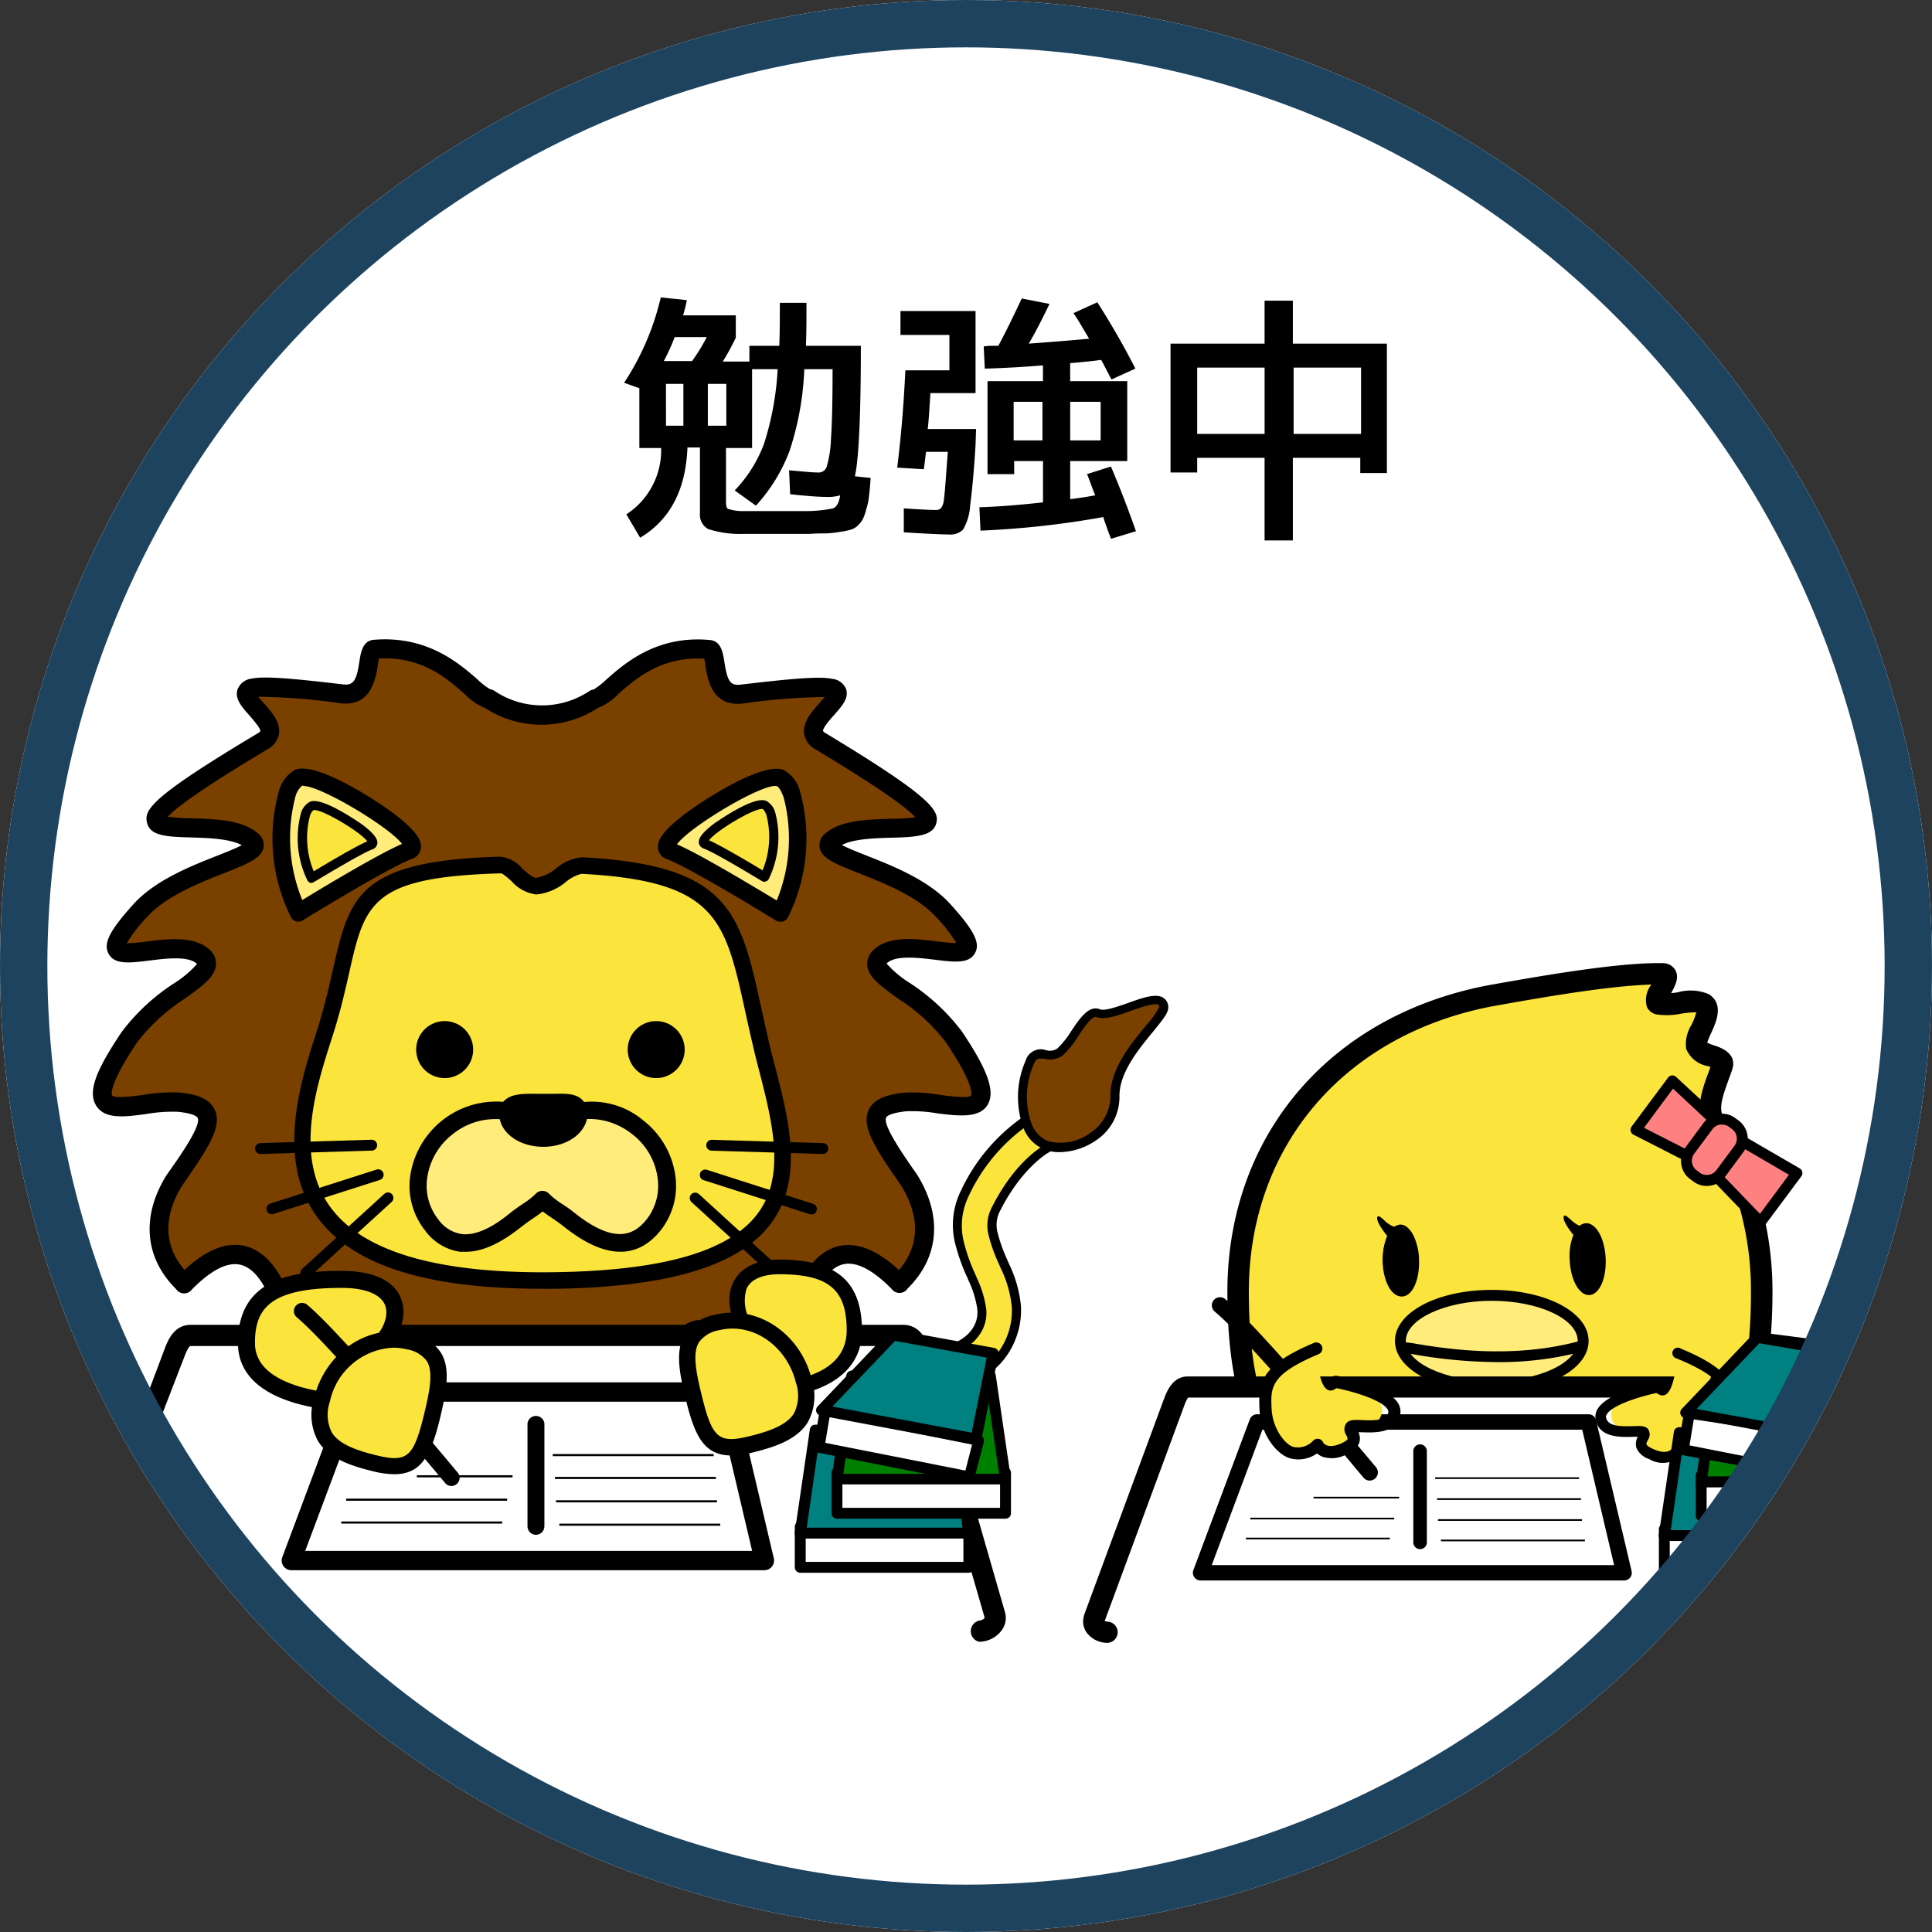
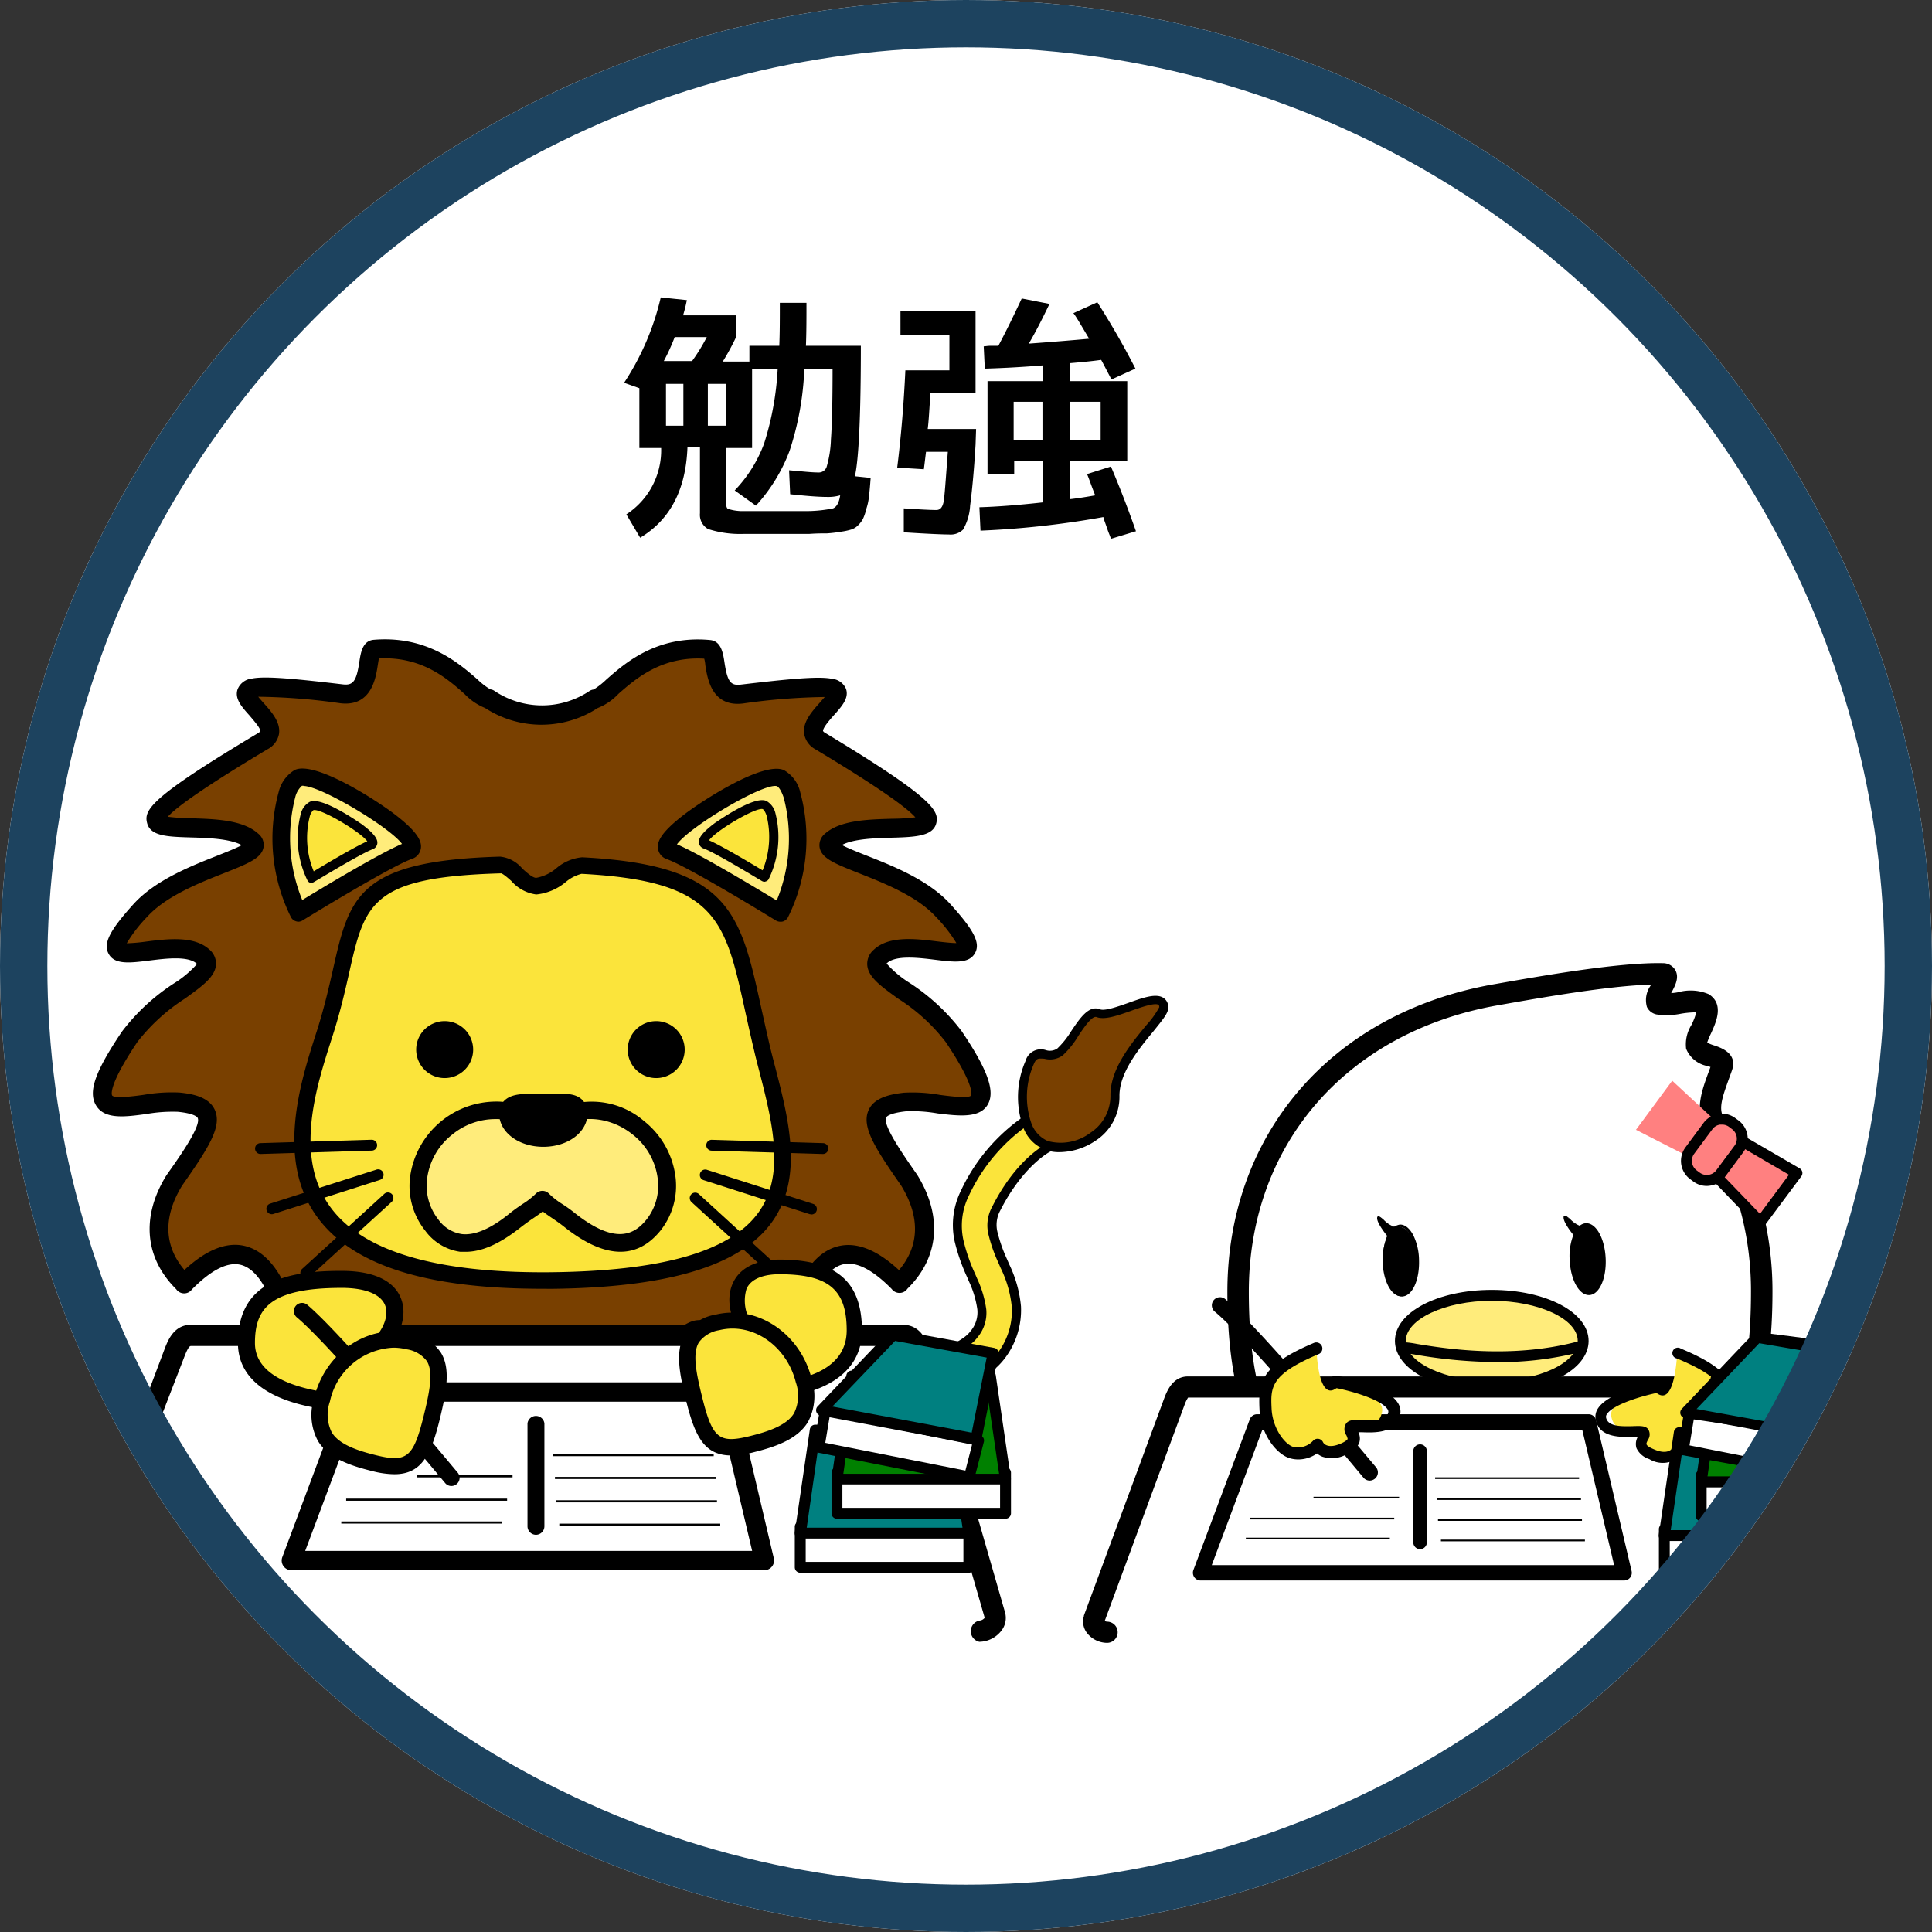
<svg xmlns="http://www.w3.org/2000/svg" width="204" height="204" viewBox="0 0 204 204">
  <rect x="0" y="0" width="204" height="204" fill="#333333" stroke="none" />
  <g id="グループ_2150" data-name="グループ 2150" transform="translate(-905 -7855)">
    <circle id="楕円形_294" data-name="楕円形 294" cx="102" cy="102" r="102" transform="translate(905 7855)" fill="#fff" />
    <g id="study" transform="translate(911.999 7886.404)">
      <g id="g2755" transform="translate(0.001 36.103)">
        <g id="g2228" transform="translate(71.755 37.64)">
          <path id="path2224" d="M156.913,150.293a1.671,1.671,0,0,0-1.372.166,19.078,19.078,0,0,0-7.084,8.066,7.624,7.624,0,0,0-.609,5.086,22,22,0,0,0,1.447,4.059,11.224,11.224,0,0,1,.941,3.129,3.513,3.513,0,0,1-.873,2.687,8.44,8.44,0,0,1-4.363,2.3,42.362,42.362,0,0,1-7.429,1.211,83.711,83.711,0,0,1-9.834.166,1.843,1.843,0,1,0-.2,3.68,88.081,88.081,0,0,0,10.333-.172,42.345,42.345,0,0,0,8.135-1.3c2.543-.729,4.862-1.722,6.315-3.645a7.876,7.876,0,0,0,1.6-5.167,12.275,12.275,0,0,0-1.211-4.294,20.213,20.213,0,0,1-1.234-3.387,3.628,3.628,0,0,1,.316-2.7c2.5-4.971,5.494-6.418,5.494-6.418a1.866,1.866,0,0,0-.356-3.444Z" transform="translate(-125.334 -137.724)" fill="#fbe43b" />
          <path id="パス_714" data-name="パス 714" d="M130.893,181.053c-2.21,0-3.686-.075-3.709-.075A2.3,2.3,0,0,1,125,178.544a2.262,2.262,0,0,1,.764-1.6,2.377,2.377,0,0,1,1.671-.574,82.891,82.891,0,0,0,9.759-.166A41.53,41.53,0,0,0,144.544,175c2.371-.677,3.7-1.584,4.11-2.147a3.083,3.083,0,0,0,.781-2.371,10.42,10.42,0,0,0-.9-2.985l-.184-.431a20.325,20.325,0,0,1-1.3-3.714,8.152,8.152,0,0,1,.649-5.4,19.533,19.533,0,0,1,7.285-8.272,2.141,2.141,0,0,1,1.722-.2,2.337,2.337,0,0,1,.442,4.334c-.034,0-2.87,1.47-5.287,6.211a3.169,3.169,0,0,0-.276,2.394,15.683,15.683,0,0,0,.964,2.721l.247.574a12.922,12.922,0,0,1,1.246,4.449,8.439,8.439,0,0,1-1.694,5.471c-1.659,2.193-4.38,3.192-6.567,3.818a42.04,42.04,0,0,1-8.232,1.343C135.095,181,132.735,181.053,130.893,181.053Zm-3.6-3.76a1.378,1.378,0,0,0-.93.35,1.315,1.315,0,0,0-.448.941,1.361,1.361,0,0,0,1.292,1.447,87.9,87.9,0,0,0,10.247-.166,41.517,41.517,0,0,0,8.037-1.315c2.176-.62,4.593-1.521,6.074-3.444a7.377,7.377,0,0,0,1.51-4.857,11.946,11.946,0,0,0-1.177-4.133l-.247-.574a16.012,16.012,0,0,1-1.016-2.87,4.07,4.07,0,0,1,.356-3.008c2.543-5.052,5.58-6.567,5.706-6.631a1.366,1.366,0,0,0,.626-1.826,1.349,1.349,0,0,0-.89-.752h0a1.206,1.206,0,0,0-.993.121,18.83,18.83,0,0,0-6.889,7.876,7.141,7.141,0,0,0-.574,4.776,19.106,19.106,0,0,0,1.24,3.542l.184.431a11.327,11.327,0,0,1,.976,3.272,4.018,4.018,0,0,1-.964,3.008c-.677.93-2.4,1.86-4.593,2.491a41.906,41.906,0,0,1-7.52,1.223,85.7,85.7,0,0,1-9.9.172Z" transform="translate(-124.993 -137.369)" />
          <path id="path2226" d="M185.636,139.372c.069,4.128-4.759,6.189-7.239,5.218s-3.289-4.9-1.768-8.749c.712-1.808,1.992-.161,3.2-1.1,1.366-1.085,2.721-4.656,4.019-4.122,1.613.637,6.889-2.9,6.918-.574-.029,1.206-5.218,5.3-5.167,9.346Z" transform="translate(-146.658 -128.79)" fill="#794000" />
          <path id="パス_715" data-name="パス 715" d="M179.413,144.963a3.95,3.95,0,0,1-3.806-2.583,9.524,9.524,0,0,1,.23-7.044,1.68,1.68,0,0,1,2.147-1.148,1.4,1.4,0,0,0,1.206-.166,8.968,8.968,0,0,0,1.452-1.808c.924-1.378,1.877-2.807,3.048-2.336.511.207,1.883-.281,2.979-.666,1.6-.574,2.991-1.062,3.76-.517a1.148,1.148,0,0,1,.477,1.022c0,.574-.574,1.246-1.567,2.486-1.533,1.854-3.622,4.392-3.582,6.86a5.505,5.505,0,0,1-2.514,4.684,6.929,6.929,0,0,1-3.829,1.217Zm-2.032-9.88c-.3,0-.482.126-.666.574a8.54,8.54,0,0,0-.241,6.315,3.255,3.255,0,0,0,1.722,1.82,5.22,5.22,0,0,0,4.5-.878,4.644,4.644,0,0,0,2.107-3.9h0c-.046-2.807,2.176-5.505,3.795-7.463a9.454,9.454,0,0,0,1.361-1.894c0-.126-.029-.212-.08-.247-.373-.264-1.9.276-2.9.631-1.441.511-2.8.987-3.64.66-.465-.184-1.309,1.062-1.923,1.981a9.41,9.41,0,0,1-1.653,2.067,2.3,2.3,0,0,1-1.917.356A3.443,3.443,0,0,0,177.381,135.083Z" transform="translate(-146.307 -128.456)" />
        </g>
-         <path id="path2230" d="M270.814,158c0,17.28-6.257,25.776-28.245,25.661-20.839-.115-27.039-8.324-27.039-25.661s11.711-28.589,27.039-31.345c4.88-.861,13.2-2.354,17.8-2.239,1.378.057-1.55,2.928-.4,3.157,1.263.287,3.732-.631,4.65-.057,1.378.861-.976,3.444-.689,4.478.344,1.263,3.1.919,2.7,2.181-.746,2.181-1.837,4.306-.8,5.97A33.9,33.9,0,0,1,270.813,158Z" transform="translate(-91.8 -89.092)" fill="#fbe43b" />
        <path id="パス_716" data-name="パス 716" d="M242.178,183.953h-.454c-20.265-.115-28.164-7.624-28.164-26.792,0-16.648,10.982-29.4,27.969-32.458l.367-.063c4.885-.861,13.066-2.3,17.659-2.193a1.5,1.5,0,0,1,1.3.729c.442.792,0,1.625-.436,2.434a5.88,5.88,0,0,0,.729-.092,4.915,4.915,0,0,1,3.232.2c1.676,1.045.775,2.991.241,4.156a8.745,8.745,0,0,0-.4.964,4.635,4.635,0,0,0,.758.3c.666.224,2.44.815,1.889,2.543-.126.373-.258.723-.385,1.074-.574,1.619-1.114,3.02-.534,3.955a35.076,35.076,0,0,1,5.167,18.451c0,9.535-1.963,15.931-6.183,20.127C260.359,181.828,253.12,183.953,242.178,183.953Zm16.154-59.245c-4.506.121-11.636,1.378-16.045,2.159l-.362.063c-15.856,2.87-26.1,14.714-26.1,30.231,0,8.875,1.722,14.754,5.385,18.5,3.984,4.059,10.506,5.976,20.529,6.034,10.569.034,17.417-1.854,21.591-6,3.818-3.795,5.517-9.512,5.517-18.525a32.779,32.779,0,0,0-4.822-17.262c-1.148-1.866-.367-4.019.333-5.924.075-.2.144-.39.212-.574l-.31-.1a3.011,3.011,0,0,1-2.262-1.831,3.873,3.873,0,0,1,.574-2.526,7.39,7.39,0,0,0,.505-1.315,9.819,9.819,0,0,0-1.613.144,7.6,7.6,0,0,1-2.583.08,1.441,1.441,0,0,1-1.022-.792A2.636,2.636,0,0,1,258.332,124.708Zm1.016.919Z" transform="translate(-90.961 -88.254)" />
        <g id="g2236" transform="translate(140.292 68.694)">
          <path id="path2232" d="M264.668,188.367c0,2.658-4.329,4.816-9.662,4.816s-9.656-2.147-9.656-4.816,4.323-4.816,9.656-4.816S264.668,185.7,264.668,188.367Z" transform="translate(-244.793 -182.976)" fill="#ffec7b" />
          <path id="パス_717" data-name="パス 717" d="M254.61,193.331c-5.741,0-10.23-2.365-10.23-5.391s4.495-5.391,10.23-5.391,10.219,2.371,10.219,5.391S260.351,193.331,254.61,193.331Zm0-9.633c-4.926,0-9.082,1.946-9.082,4.242s4.156,4.242,9.082,4.242,9.07-1.912,9.07-4.242S259.536,183.7,254.61,183.7Z" transform="translate(-244.38 -182.55)" />
          <path id="パス_718" data-name="パス 718" d="M255.521,194.183a52.177,52.177,0,0,1-8.669-.786c-.511-.08-.987-.161-1.148-.161a.574.574,0,0,1,0-1.148,10.484,10.484,0,0,1,1.309.178c3,.488,10.006,1.625,17.107-.287a.574.574,0,0,1,.3,1.108,34.513,34.513,0,0,1-8.9,1.1Z" transform="translate(-244.699 -186.56)" />
        </g>
        <g id="g2244" transform="translate(165.169 46.05)">
          <path id="path2238" d="M292.539,144.07l5.167,4.8-2.681,3.611-6.315-3.226Z" transform="translate(-288.138 -143.516)" fill="#ff8080" />
-           <path id="パス_719" data-name="パス 719" d="M294.6,152.649a.574.574,0,0,1-.258-.063l-6.315-3.226a.578.578,0,0,1-.2-.855l3.846-5.167a.573.573,0,0,1,.855-.075l5.167,4.8a.574.574,0,0,1,.069.764l-2.675,3.611A.574.574,0,0,1,294.6,152.649Zm-5.465-4.019,5.293,2.7,2.084-2.807L292.2,144.5Z" transform="translate(-287.714 -143.106)" />
          <path id="path2240" d="M311.795,158.442l-6.1-3.542-2.7,3.611,4.926,5.121Z" transform="translate(-294.225 -148.129)" fill="#ff8080" />
          <path id="パス_720" data-name="パス 720" d="M307.538,163.779a.574.574,0,0,1-.413-.178L302.2,158.48a.574.574,0,0,1-.052-.741l2.681-3.611a.574.574,0,0,1,.746-.155l6.1,3.542a.572.572,0,0,1,.172.838L308,163.52a.574.574,0,0,1-.425.23Zm-4.179-5.741,4.122,4.277,3.06-4.128-5.081-2.962Z" transform="translate(-293.814 -147.702)" />
          <path id="rect2242" d="M303.176,151.752l-.333-.247a1.826,1.826,0,0,0-2.549.379l-1.917,2.583a1.837,1.837,0,0,0,.379,2.555l.327.247a1.837,1.837,0,0,0,2.555-.379l1.917-2.589a1.814,1.814,0,0,0-.379-2.549Z" transform="translate(-292.104 -146.531)" fill="#ff8080" />
          <path id="パス_721" data-name="パス 721" d="M299.714,157.771a2.348,2.348,0,0,1-1.418-.471l-.333-.247a2.4,2.4,0,0,1-.5-3.353l1.917-2.589a2.371,2.371,0,0,1,1.579-.936,2.3,2.3,0,0,1,1.78.442l.333.241a2.417,2.417,0,0,1,.941,1.567,2.377,2.377,0,0,1-.448,1.791l-1.912,2.583a2.371,2.371,0,0,1-1.579.941A2.563,2.563,0,0,1,299.714,157.771Zm1.6-6.476h-.189a1.234,1.234,0,0,0-.821.494l-1.917,2.583a1.263,1.263,0,0,0,.258,1.751l.333.247a1.234,1.234,0,0,0,.93.224,1.206,1.206,0,0,0,.821-.488l1.917-2.583a1.251,1.251,0,0,0-.264-1.751h0l-.327-.247a1.229,1.229,0,0,0-.741-.23Z" transform="translate(-291.667 -146.104)" />
        </g>
        <path id="path2246" d="M70.125,136.781c2.009,2.009,8.841,3.444,9.013,2.7,0,0,1.837-17.911,11.654-7.807-.344.115,5.339-3.9,1.033-10.907-3.961-5.683-5.109-7.75-.459-8.267,4.306-.459,12.343,3.789,5.167-6.889-3.043-4.535-9.817-6.6-7.75-8.5,3.157-2.928,14.065,3.33,6.6-4.88-4.133-4.535-13.72-5.626-11.769-7.348,4.019-3.559,21.241,2.928-1.148-10.506-2.928-1.722,4.019-5.052.976-5.626-1.32-.287-5.4.172-9.3.631-3.559.4-2.354-4.593-3.444-4.707-7.348-.689-10.506,5.052-12.113,5.224a9.93,9.93,0,0,1-11.137,0c-1.607-.172-4.765-5.856-12.113-5.224-1.091.115.115,5.109-3.444,4.707-3.9-.459-7.98-.919-9.3-.631-3.043.631,3.9,3.9.976,5.626C1.179,87.755,18.4,81.268,22.42,84.885c1.952,1.722-7.635,2.813-11.769,7.348-7.463,8.267,3.444,2.009,6.6,4.88,2.067,1.894-4.707,3.961-7.75,8.5-7.176,10.678.861,6.487,5.167,6.889,4.65.459,3.559,2.583-.459,8.267-4.306,7,1.378,11.022,1.033,10.907,9.817-10.1,11.654,7.807,11.654,7.807.172.746,7-.689,9.013-2.7s8.611,9.587,17.107,11.367C61.514,146.357,68.116,134.772,70.125,136.781Z" transform="translate(-2.827 -63.627)" fill="#794000" />
        <path id="パス_722" data-name="パス 722" d="M52.274,148.41a1.148,1.148,0,0,1-.2,0c-5.069-1.062-9.392-5.31-12.555-8.416-1.3-1.274-3.054-3-3.714-3.152-2.049,1.94-8.106,3.49-9.725,3.031a1.217,1.217,0,0,1-.9-.89.873.873,0,0,1,0-.121c-.253-2.4-1.533-8.847-4.466-9.863-1.412-.494-3.221.362-5.368,2.537a1.016,1.016,0,0,1-1.659-.029c-3.33-3.3-3.714-7.664-1.051-11.992l.034-.052c1.28-1.814,3.674-5.167,3.289-6.034-.034-.08-.3-.476-2.113-.654a16.075,16.075,0,0,0-3.278.23c-2.268.31-4.409.6-5.322-.867s-.092-3.657,2.7-7.813a21.718,21.718,0,0,1,5.523-5.121,11.137,11.137,0,0,0,2.423-2.038l-.04-.034c-.919-.838-3.3-.54-5.035-.321-2.044.253-3.657.454-4.277-.741-.574-1.079.132-2.446,2.646-5.23,2.3-2.532,6.085-4.019,8.847-5.109.907-.362,1.975-.781,2.578-1.108-1.274-.695-3.622-.764-5.4-.815-2.457-.075-4.231-.132-4.593-1.51s.287-2.681,11.705-9.5c.207-.126.247-.2.247-.207.046-.31-.809-1.257-1.148-1.665-.815-.907-1.579-1.768-1.257-2.744a1.808,1.808,0,0,1,1.516-1.148c1.424-.31,5.04.075,9.622.614,1.074.121,1.418-.344,1.722-2.371.149-.987.339-2.216,1.493-2.336,5.62-.476,8.979,2.434,10.982,4.179a7.222,7.222,0,0,0,1.361,1.051.919.919,0,0,1,.431.161,9.011,9.011,0,0,0,10.052,0,.988.988,0,0,1,.419-.144,8.036,8.036,0,0,0,1.332-1.045c2-1.762,5.362-4.713,10.982-4.179,1.148.121,1.349,1.349,1.5,2.336.31,2.049.637,2.5,1.722,2.371,4.593-.54,8.192-.924,9.622-.614a1.774,1.774,0,0,1,1.493,1.062c.333.97-.431,1.831-1.24,2.738-.373.413-1.24,1.389-1.183,1.722a.626.626,0,0,0,.241.2c11.424,6.889,12.056,8.232,11.705,9.553s-2.147,1.435-4.593,1.5c-1.768.046-4.116.109-5.362.775.6.327,1.671.746,2.578,1.108,2.761,1.085,6.539,2.578,8.841,5.1,2.514,2.767,3.209,4.122,2.652,5.167-.614,1.188-2.216.993-4.237.741-1.722-.212-4.145-.505-5.075.356l-.046.04a11.138,11.138,0,0,0,2.423,2.038,21.832,21.832,0,0,1,5.523,5.127c2.784,4.139,3.571,6.4,2.7,7.79s-3.02,1.148-5.259.873a15.413,15.413,0,0,0-3.335-.224c-1.8.2-2.067.574-2.1.677-.362.8,1.826,3.944,3.278,6.022l.029.046c2.664,4.329,2.3,8.7-1.056,11.992a.965.965,0,0,1-.511.39,1.022,1.022,0,0,1-1.148-.362c-2.147-2.176-3.95-3.031-5.368-2.537-2.934,1.016-4.214,7.463-4.461,9.863v.121a1.229,1.229,0,0,1-.9.89c-1.613.459-7.681-1.091-9.725-3.031-.66.149-2.423,1.877-3.72,3.152-3.157,3.106-7.463,7.354-12.549,8.416ZM35.7,134.776c1.384,0,3.077,1.665,5.224,3.772,2.939,2.87,6.941,6.82,11.349,7.836,4.409-1.016,8.416-4.954,11.355-7.836,2.83-2.784,4.88-4.794,6.464-3.215h0c1.366,1.372,5.781,2.537,7.388,2.612.327-2.382,1.63-9.438,5.712-10.856,2.038-.706,4.323.1,6.814,2.405,2.17-2.549,2.256-5.614.235-8.921-2.727-3.915-4.231-6.217-3.444-7.968.574-1.332,2.3-1.682,3.709-1.843a16.471,16.471,0,0,1,3.818.23c.919.121,3.071.408,3.3.057,0-.04.494-.913-2.669-5.62a19.428,19.428,0,0,0-5.029-4.593c-1.854-1.338-3.2-2.3-3.272-3.594a1.963,1.963,0,0,1,.706-1.59c1.607-1.493,4.42-1.148,6.682-.867.626.075,1.493.178,2.026.178a15.449,15.449,0,0,0-2.17-2.779C91.908,90,88.378,88.614,85.8,87.592s-3.967-1.567-4.174-2.733a1.55,1.55,0,0,1,.574-1.452c1.6-1.418,4.5-1.5,7.055-1.573a22.053,22.053,0,0,0,2.48-.149c-.706-.809-3.106-2.715-10.54-7.176A2.3,2.3,0,0,1,80,72.9c-.2-1.257.792-2.365,1.665-3.347.149-.172.344-.39.505-.574a66.457,66.457,0,0,0-8.663.689c-3.266.373-3.726-2.624-3.95-4.059a3.277,3.277,0,0,0-.115-.677c-4.506-.264-7.239,2.118-9.065,3.72A6.025,6.025,0,0,1,58.2,70.14a10.9,10.9,0,0,1-11.895,0,6.167,6.167,0,0,1-2.159-1.47c-1.814-1.625-4.535-4-9.053-3.76-.04.2-.08.459-.115.672-.218,1.435-.683,4.432-3.938,4.059a65.626,65.626,0,0,0-8.692-.689c.166.207.373.436.534.62.873.97,1.854,2.072,1.659,3.318A2.3,2.3,0,0,1,23.323,74.5c-7.406,4.426-9.811,6.315-10.523,7.124a22.677,22.677,0,0,0,2.446.161c2.566.075,5.482.166,7.09,1.613a1.521,1.521,0,0,1,.574,1.447c-.2,1.148-1.613,1.722-4.168,2.733s-6.108,2.405-8.1,4.593a15.058,15.058,0,0,0-2.176,2.813,18.947,18.947,0,0,0,2.072-.184c2.245-.281,5.035-.626,6.642.832a1.958,1.958,0,0,1,.712,1.59c-.08,1.292-1.418,2.256-3.272,3.594a20.178,20.178,0,0,0-5.035,4.593c-3.163,4.713-2.687,5.6-2.664,5.637.23.362,2.417.069,3.353-.063a17.17,17.17,0,0,1,3.743-.241c1.418.138,3.123.471,3.743,1.82.775,1.722-.522,3.841-3.444,8-2.021,3.3-1.929,6.366.241,8.915,2.486-2.3,4.776-3.117,6.809-2.405,4.082,1.418,5.385,8.473,5.741,10.856,1.613-.075,6.022-1.24,7.394-2.612A1.722,1.722,0,0,1,35.7,134.776ZM68.675,136.75ZM15.912,97.2ZM88.642,97.2Z" transform="translate(-2.083 -62.889)" />
        <path id="path2248" d="M91.943,123.688c2.583,10.678,8.382,24.226-22.217,24.57-32.148.344-27.039-16.419-24.054-25.719,4.133-12.63.517-17.624,18.657-18.141,1.148-.057,2.411,2.239,3.789,2.239,1.78,0,3.387-2.239,4.822-2.181C89.761,105.318,88.9,111,91.943,123.688Z" transform="translate(-18.502 -80.569)" fill="#fbe43b" />
        <path id="パス_723" data-name="パス 723" d="M68.1,148.485c-12.216,0-19.972-2.469-23.709-7.532-4.449-6.034-1.78-14.352-.184-19.329.85-2.6,1.366-4.868,1.826-6.889,1.722-7.624,2.606-11.447,17.636-11.878a3.5,3.5,0,0,1,2.354,1.269c.482.431,1.085.97,1.458.97a4.527,4.527,0,0,0,2.141-1.022,4.829,4.829,0,0,1,2.715-1.148c15.609.8,16.711,5.85,18.91,15.9.281,1.269.574,2.583.907,4.019h0c.178.741.373,1.5.574,2.262,1.441,5.569,3.066,11.883-.534,16.585-3.4,4.438-10.953,6.665-23.089,6.8ZM63.741,104.62c-13.7.39-14.352,3.152-16.011,10.529-.459,2.032-.987,4.34-1.866,7.015-1.584,4.949-4.019,12.44-.069,17.756,3.444,4.656,11.269,6.946,23.29,6.82,11.568-.132,18.669-2.13,21.723-6.114s1.636-9.656.235-15.1c-.2-.769-.4-1.533-.574-2.3h0c-.344-1.435-.631-2.756-.913-4.019-2.136-9.759-3.02-13.778-17.285-14.536a4.189,4.189,0,0,0-1.653.855,5.729,5.729,0,0,1-3.129,1.326,4.2,4.2,0,0,1-2.624-1.418c-.321-.287-.913-.815-1.125-.821Z" transform="translate(-17.867 -79.911)" />
        <path id="path2250" d="M41.365,102.6s9.128-5.626,11.654-6.544-9.587-8.611-11.654-7.693S38.552,97.434,41.365,102.6Z" transform="translate(-16.835 -73.707)" fill="#ffec7b" />
        <path id="パス_724" data-name="パス 724" d="M40.671,102.832a.832.832,0,0,1-.235-.034.9.9,0,0,1-.574-.448,18.646,18.646,0,0,1-1.3-13.2A3.716,3.716,0,0,1,40.281,86.8c2.136-.953,8.491,3.117,10.563,4.707,2.595,1.992,2.836,2.945,2.733,3.611a1.378,1.378,0,0,1-.959,1.085c-2.4.878-11.384,6.407-11.482,6.464A.924.924,0,0,1,40.671,102.832ZM41.2,88.48a.838.838,0,0,0-.178,0,2.377,2.377,0,0,0-.712,1.234,17.289,17.289,0,0,0,.746,10.827c2.227-1.355,8.066-4.868,10.534-5.924C50.293,92.855,43.025,88.5,41.2,88.5Z" transform="translate(-16.141 -73.014)" />
        <path id="path2252" d="M122.428,102.6s-9.128-5.626-11.654-6.544,9.587-8.611,11.654-7.693S125.241,97.434,122.428,102.6Z" transform="translate(-47.035 -73.707)" fill="#ffec7b" />
        <path id="パス_725" data-name="パス 725" d="M121.736,102.848a.9.9,0,0,1-.482-.138c-.092-.057-9.076-5.586-11.482-6.464a1.372,1.372,0,0,1-.947-1.085c-.109-.666.138-1.619,2.733-3.611,2.072-1.59,8.422-5.666,10.563-4.707a3.6,3.6,0,0,1,1.722,2.342,18.66,18.66,0,0,1-1.3,13.2.919.919,0,0,1-.574.448A.873.873,0,0,1,121.736,102.848Zm-10.907-8.169c2.474,1.062,8.307,4.593,10.529,5.924a17.2,17.2,0,0,0,.746-10.827c-.287-.855-.574-1.183-.735-1.246-1.441-.344-9.2,4.271-10.546,6.148Z" transform="translate(-46.343 -73.03)" />
        <path id="path2254" d="M72.91,149.517a8.14,8.14,0,0,0-5.167,1.837c-3.33,2.641-4.019,7.291-1.607,10.276s5.511,2.181,8.841-.517a28.4,28.4,0,0,0,2.87-2.181,28.4,28.4,0,0,0,2.87,2.181c3.33,2.641,6.43,3.5,8.841.517S91.28,154,87.95,151.354c-3.215-2.583-7.635-2.411-10.1.287a6.636,6.636,0,0,0-4.937-2.124Z" transform="translate(-27.558 -99.785)" fill="#ffec7b" />
        <path id="パス_726" data-name="パス 726" d="M69.066,163.771h-.574a5.54,5.54,0,0,1-3.714-2.245,7.566,7.566,0,0,1-1.59-5.637,9.185,9.185,0,0,1,9.053-7.98,7.566,7.566,0,0,1,4.96,1.774,8.46,8.46,0,0,1,10.678.27,8.938,8.938,0,0,1,3.341,5.942,7.589,7.589,0,0,1-1.59,5.637c-2.509,3.1-5.913,2.974-10.138-.373-.442-.356-.855-.637-1.251-.907s-.712-.482-1.045-.746c-.327.264-.677.505-1.039.746s-.815.574-1.251.907C72.735,162.887,70.817,163.771,69.066,163.771Zm3.175-14.013a7.17,7.17,0,0,0-4.593,1.63,7.061,7.061,0,0,0-2.664,4.7,5.741,5.741,0,0,0,1.194,4.277,3.708,3.708,0,0,0,2.5,1.538c1.366.144,3.06-.574,5.035-2.193.5-.4.964-.718,1.372-.993a8.036,8.036,0,0,0,1.4-1.1.959.959,0,0,1,1.355,0,8.266,8.266,0,0,0,1.4,1.1,14.631,14.631,0,0,1,1.372.987c4.363,3.444,6.315,2.17,7.543.66a5.741,5.741,0,0,0,1.188-4.277,7.021,7.021,0,0,0-2.652-4.7c-2.807-2.256-6.688-2.17-8.847.189a.919.919,0,0,1-.683.3h0a.919.919,0,0,1-.677-.3A5.689,5.689,0,0,0,72.241,149.758Z" transform="translate(-26.89 -99.101)" />
        <path id="path2256" d="M88.693,149.251c0-1.435-1.435-1.148-3.5-1.148s-3.961-.23-3.961,1.148,1.665,2.583,3.731,2.583S88.693,150.686,88.693,149.251Z" transform="translate(-34.598 -99.174)" />
        <path id="パス_727" data-name="パス 727" d="M84.275,152.073c-2.606,0-4.656-1.544-4.656-3.508a1.86,1.86,0,0,1,.54-1.361c.769-.764,2.072-.741,3.582-.723h1.636c1.292-.029,2.3-.052,3,.62a1.952,1.952,0,0,1,.574,1.464C88.931,150.529,86.887,152.073,84.275,152.073ZM81.468,148.5v.057c0,.884,1.315,1.659,2.807,1.659s2.807-.775,2.807-1.659a.575.575,0,0,0,0-.172,6.561,6.561,0,0,0-1.648-.063H83.713A7.331,7.331,0,0,0,81.468,148.5Z" transform="translate(-33.912 -98.489)" />
        <g id="g2274" transform="translate(19.937 52.838)">
          <g id="g2264" transform="translate(45.894 0.006)">
            <path id="パス_728" data-name="パス 728" d="M130.024,156.438h0l-11.74-.35a.574.574,0,1,1,0-1.148l11.74.35a.574.574,0,0,1,0,1.148Z" transform="translate(-115.967 -154.94)" />
            <path id="パス_729" data-name="パス 729" d="M128.312,165.129a.575.575,0,0,1-.172,0l-11.183-3.588a.574.574,0,1,1,.35-1.091l11.183,3.588a.574.574,0,0,1-.178,1.119Z" transform="translate(-115.46 -157.27)" />
            <path id="パス_730" data-name="パス 730" d="M123.92,173.735a.574.574,0,0,1-.385-.155l-8.674-7.922a.575.575,0,1,1,.775-.85l8.674,7.928a.574.574,0,0,1-.39,1Z" transform="translate(-114.673 -159.079)" />
          </g>
          <g id="g2272">
            <path id="パス_731" data-name="パス 731" d="M35.3,156.434a.574.574,0,1,1,0-1.148l11.74-.356a.574.574,0,1,1,0,1.148Z" transform="translate(-34.73 -154.93)" />
            <path id="パス_732" data-name="パス 732" d="M37.369,165.112a.574.574,0,0,1-.172-1.119l11.2-3.582a.574.574,0,1,1,.35,1.091l-11.2,3.582a.5.5,0,0,1-.178.029Z" transform="translate(-35.612 -157.247)" />
            <path id="パス_733" data-name="パス 733" d="M43.631,173.7a.574.574,0,0,1-.39-1l8.674-7.922a.575.575,0,0,1,.775.85l-8.674,7.922A.574.574,0,0,1,43.631,173.7Z" transform="translate(-38.275 -159.061)" />
          </g>
        </g>
        <path id="path2276" d="M44.407,101.122s4.88-2.985,6.257-3.5-5.167-4.65-6.257-4.133S42.914,98.355,44.407,101.122Z" transform="translate(-18.5 -75.903)" fill="#fbe43b" />
        <path id="パス_734" data-name="パス 734" d="M44.035,101.27a.477.477,0,0,1-.126,0,.488.488,0,0,1-.31-.241,10.155,10.155,0,0,1-.712-7.038,1.969,1.969,0,0,1,.947-1.274c1.3-.62,5.368,2.3,5.408,2.3,1.63,1.194,1.785,1.768,1.722,2.136a.763.763,0,0,1-.505.574c-1.32.494-6.125,3.444-6.171,3.444A.534.534,0,0,1,44.035,101.27Zm.3-7.687h-.1a1.315,1.315,0,0,0-.4.683,9.22,9.22,0,0,0,.419,5.787c1.194-.718,4.323-2.589,5.655-3.169C49.224,95.925,45.321,93.583,44.333,93.583Z" transform="translate(-18.127 -75.556)" />
        <path id="path2278" d="M123.647,100.922s-4.88-2.985-6.257-3.5,5.167-4.65,6.257-4.133S125.122,98.167,123.647,100.922Z" transform="translate(-49.919 -75.817)" fill="#fbe43b" />
        <path id="パス_735" data-name="パス 735" d="M123.279,101.088a.511.511,0,0,1-.258-.069c-.046,0-4.857-2.968-6.171-3.444a.752.752,0,0,1-.505-.574c-.052-.367.1-.941,1.722-2.141.04,0,4.1-2.934,5.414-2.3a1.986,1.986,0,0,1,.941,1.269,10.127,10.127,0,0,1-.706,6.981.476.476,0,0,1-.3.241A.523.523,0,0,1,123.279,101.088Zm-5.861-4.374c1.326.574,4.461,2.451,5.655,3.169a9.294,9.294,0,0,0,.419-5.787c-.149-.436-.316-.637-.413-.683C122.3,93.229,118.118,95.709,117.418,96.713Z" transform="translate(-49.551 -75.489)" />
        <path id="path2280" d="M12.327,192.585c.344-.861.746-1.665,1.665-1.665H89.2c.919,0,1.378.746,1.665,1.665l8.037,27.9c.23.861-.746,1.665-1.665,1.665" transform="translate(-0.829 -117.421)" fill="#fff" />
        <path id="パス_736" data-name="パス 736" d="M96.4,222.439a1.148,1.148,0,0,1,0-2.239.775.775,0,0,0,.574-.293l-8.037-27.843c-.27-.855-.5-.855-.574-.855h-75.2c-.121,0-.287.115-.626.959L8.054,203.755c.151.158.479-.012.7,0,.522.119.381.286.381.822s-.556-.941-1.078-.822c-.946-.009-.16-.906-.73-1.66-.413-.553-.837-.137-.625-.794l3.739-9.936c.321-.8.959-2.394,2.715-2.394h75.2c.9,0,2.1.425,2.733,2.451l8.037,27.923a2.193,2.193,0,0,1-.413,1.952,2.991,2.991,0,0,1-2.308,1.142Z" transform="translate(-0.001 -116.59)" />
        <path id="path2282" d="M47.195,187.509c-4.019,3.9,6.487,6.257-.574,6.257s-13.491-1.607-13.491-6.43,2.985-6.717,10.046-6.717S49.491,185.27,47.195,187.509Z" transform="translate(-14.111 -113.034)" fill="#fbe43b" />
        <path id="パス_737" data-name="パス 737" d="M45.956,193.993c-9.277,0-14.386-2.6-14.386-7.325,0-6.711,5.528-7.618,10.942-7.618,4.2,0,5.741,1.567,6.257,2.87.8,1.969-.23,4.208-1.607,5.551h0a1.808,1.808,0,0,0-.672,1.24c0,.764.97,1.584,1.665,2.176s1.464,1.263,1.148,2.1S47.971,193.993,45.956,193.993Zm-3.444-13.146c-7.612,0-9.145,2.227-9.145,5.821,0,4.983,8.783,5.557,12.589,5.557h.919c-.936-.8-2.141-1.9-2.187-3.4a3.444,3.444,0,0,1,1.217-2.589c.947-.919,1.659-2.446,1.194-3.582s-2.078-1.808-4.587-1.808Zm4.019,5.993Z" transform="translate(-13.447 -112.365)" />
        <path id="path2284" d="M124.407,185.209c3.215,3.9-5.109,6.257.459,6.257s10.678-1.607,10.678-6.43-2.354-6.717-7.922-6.717S122.627,182.97,124.407,185.209Z" transform="translate(-52.343 -112.054)" fill="#fbe43b" />
        <path id="パス_738" data-name="パス 738" d="M124.275,191.689c-1.5,0-2.371-.138-2.681-.855s.241-1.343.838-1.992c1.148-1.28,1.923-2.3.769-3.7h0c-1.148-1.435-1.952-3.852-1.039-5.741.517-1.091,1.785-2.394,4.874-2.428,6.039,0,8.732,2.3,8.732,7.52C135.756,189.043,131.548,191.689,124.275,191.689Zm-.8-1.625h.8c3.691,0,9.88-.729,9.88-5.626,0-4.317-1.929-5.919-7.124-5.919-1.24,0-2.87.287-3.444,1.516a4.314,4.314,0,0,0,.844,4.07c2.124,2.589.126,4.753-.832,5.8Z" transform="translate(-51.752 -111.479)" />
        <path id="path2286" d="M190.38,226.311c-.746,0-1.607-.631-1.378-1.378l8.554-23.135c.287-.689.631-1.378,1.378-1.378h62.345c.746,0,1.148.632,1.378,1.378,2.17,7.523-4.334,11.588-5.962,15.217-5.428,6.12-5.8,7.5-6.309,7.5" transform="translate(-80.485 -121.467)" fill="#fff" />
        <path id="パス_739" data-name="パス 739" d="M254.7,216.109c-.618,0-.816-.051-.816-.669s.2,0,.816,0c.094-.007.409.05.488,0l5.566-14.163a1.148,1.148,0,0,0-.293-.574H198.106a3.6,3.6,0,0,0-.344.689l-8.456,22.888a.574.574,0,0,0,.247.08,1.119,1.119,0,1,1,0,2.239,2.721,2.721,0,0,1-2.13-1.056,1.992,1.992,0,0,1-.316-1.774v-.057l8.554-23.135c.276-.66.878-2.107,2.428-2.107h62.345c.666,0,1.866.281,2.451,2.164l-9,14.806c.168.594,1.19-.491.816,0-.5.667.834.652,0,.669Zm2.141-1.829Z" transform="translate(-79.658 -120.637)" />
        <g id="g2316" transform="translate(76.919 72.888)">
          <g id="g2304" transform="translate(0 10.038)">
            <path id="path2300" d="M135,226.11h17.8v4.277H135Z" transform="translate(-134.419 -215.335)" fill="#fff" />
            <path id="パス_740" data-name="パス 740" d="M152.37,230.541h-17.8a.574.574,0,0,1-.574-.574v-4.283a.574.574,0,0,1,.574-.574h17.8a.574.574,0,0,1,.574.574v4.283A.574.574,0,0,1,152.37,230.541Zm-17.222-1.148H151.8v-3.134H135.148Z" transform="translate(-133.993 -214.909)" />
            <path id="path2302" d="M136.579,208.34h14.61l1.607,10.873H135Z" transform="translate(-134.419 -207.766)" fill="teal" />
            <path id="パス_741" data-name="パス 741" d="M152.366,219.361h-17.8a.574.574,0,0,1-.574-.66l1.59-10.867a.574.574,0,0,1,.574-.494h14.6a.574.574,0,0,1,.574.494l1.579,10.867a.585.585,0,0,1-.545.66Zm-17.113-1.148H151.7l-1.406-9.725H136.647Z" transform="translate(-133.989 -207.34)" />
          </g>
          <g id="g2310" transform="translate(3.882 4.331)">
            <path id="path2306" d="M141.74,216.18h17.8v4.277h-17.8Z" transform="translate(-141.172 -205.399)" fill="#fff" />
            <path id="パス_742" data-name="パス 742" d="M141.324,220.611a.574.574,0,0,1-.574-.574v-4.283a.574.574,0,0,1,.574-.574h17.8a.568.568,0,0,1,.574.574v4.277a.574.574,0,0,1-.574.574h-17.8Zm.574-4.283v3.129h16.648v-3.129Z" transform="translate(-140.75 -204.973)" />
            <path id="path2308" d="M143.309,198.43h14.627l1.59,10.867h-17.8Z" transform="translate(-141.167 -197.839)" fill="green" />
            <path id="パス_743" data-name="パス 743" d="M141.339,209.438a.592.592,0,0,1-.574-.672l1.556-10.873a.574.574,0,0,1,.574-.494h14.627a.574.574,0,0,1,.574.488l1.59,10.867a.574.574,0,0,1-.574.66h-17.8Zm2.055-10.873L142,208.29h16.447l-1.424-9.719Z" transform="translate(-140.754 -197.4)" />
          </g>
          <path id="path2312" d="M139.12,204.53l16.206,3.284-1,3.841-15.867-3.14Z" transform="translate(-135.893 -196.106)" fill="#fff" />
          <path id="パス_744" data-name="パス 744" d="M153.9,211.812h-.109l-15.873-3.134a.574.574,0,0,1-.454-.66l.666-3.984a.577.577,0,0,1,.677-.471l16.183,3.272a.574.574,0,0,1,.442.706l-.993,3.841A.574.574,0,0,1,153.9,211.812Zm-15.213-4.168,14.794,2.928.706-2.744-15.024-3.043Z" transform="translate(-135.465 -195.689)" />
          <path id="path2314" d="M146.471,190.84l10.557,1.917-1.808,9.082-16.309-3.066Z" transform="translate(-136.085 -190.275)" fill="teal" />
          <path id="パス_745" data-name="パス 745" d="M154.792,201.994h-.1l-16.315-3.066a.574.574,0,0,1-.31-.959l7.566-7.934a.574.574,0,0,1,.517-.172l10.557,1.923a.569.569,0,0,1,.459.677l-1.808,9.076A.574.574,0,0,1,154.792,201.994Zm-15.167-4.019,14.714,2.761,1.584-7.928-9.673-1.757Z" transform="translate(-135.657 -189.855)" />
        </g>
        <g id="g2336" transform="translate(22.743 78.459)">
          <path id="path2318" d="M48.059,201.34H87.154l4.191,17.8H41.4Z" transform="translate(-40.377 -200.318)" fill="#fff" />
          <path id="パス_746" data-name="パス 746" d="M90.574,219.394H40.63a1.022,1.022,0,0,1-.947-1.378l6.659-17.8a1.01,1.01,0,0,1,.959-.66H86.4a1.022,1.022,0,0,1,.993.786l4.191,17.8a1.028,1.028,0,0,1-.993,1.251ZM42.1,217.356H89.294L85.58,201.6H48Z" transform="translate(-39.618 -199.56)" />
          <path id="パス_747" data-name="パス 747" d="M85.72,218.252a.9.9,0,0,1-.89-.913v-10.85a.9.9,0,0,1,1.785,0v10.85a.9.9,0,0,1-.9.913Z" transform="translate(-58.875 -202.16)" />
          <rect id="長方形_1429" data-name="長方形 1429" width="16.993" height="0.224" transform="translate(6.293 14.685)" />
          <rect id="長方形_1430" data-name="長方形 1430" width="16.993" height="0.224" transform="translate(6.809 12.274)" />
          <rect id="長方形_1431" data-name="長方形 1431" width="10.104" height="0.224" transform="translate(14.272 9.805)" />
          <rect id="長方形_1432" data-name="長方形 1432" width="16.993" height="0.224" transform="translate(28.624 7.566)" />
          <rect id="長方形_1433" data-name="長方形 1433" width="16.993" height="0.224" transform="translate(28.854 9.978)" />
          <rect id="長方形_1434" data-name="長方形 1434" width="16.993" height="0.224" transform="translate(28.969 12.446)" />
          <rect id="長方形_1435" data-name="長方形 1435" width="16.993" height="0.224" transform="translate(29.313 14.915)" />
        </g>
        <path id="パス_748" data-name="パス 748" d="M58.48,204.266a.85.85,0,0,1-.66-.316c-.121-.138-11.878-14.352-15.678-17.509a.862.862,0,0,1,1.108-1.32c3.915,3.289,15.408,17.148,15.9,17.733a.855.855,0,0,1-.115,1.211.867.867,0,0,1-.557.2Z" transform="translate(-17.819 -114.865)" />
        <path id="path2340" d="M58.385,200.084c-1.091,4.363-2.067,5.626-6.028,4.65s-6.6-2.354-5.511-6.717,5.167-7.119,9.128-6.143S59.459,195.663,58.385,200.084Z" transform="translate(-19.848 -117.744)" fill="#fbe43b" />
        <path id="パス_749" data-name="パス 749" d="M53.853,205.26a9.76,9.76,0,0,1-2.331-.333c-2.331-.574-4.639-1.361-5.741-3.2a5.813,5.813,0,0,1-.385-4.558c1.206-4.816,5.741-7.853,10.167-6.768a4.767,4.767,0,0,1,3.209,2.021c1.068,1.722.574,4.2-.166,7.233h0C57.682,203.342,56.649,205.26,53.853,205.26ZM53.744,191.9a7.178,7.178,0,0,0-6.688,5.683,4.2,4.2,0,0,0,.189,3.249c.786,1.315,2.813,1.963,4.69,2.423,3.226.792,3.927.23,4.989-4.019.649-2.635,1.091-4.748.367-5.919a3.243,3.243,0,0,0-2.141-1.246A5.862,5.862,0,0,0,53.744,191.9Zm4.019,7.543Z" transform="translate(-19.22 -117.104)" />
        <path id="path2342" d="M114.964,196.584c1.091,4.363,2.067,5.626,6.028,4.65s6.6-2.354,5.511-6.717-5.167-7.119-9.128-6.143S113.873,192.221,114.964,196.584Z" transform="translate(-48.641 -116.253)" fill="#fbe43b" />
        <path id="パス_750" data-name="パス 750" d="M118.238,201.81c-2.8,0-3.818-1.917-4.742-5.609h0c-.746-2.991-1.234-5.419-.178-7.176a4.754,4.754,0,0,1,3.215-2.078c4.4-1.085,8.967,1.952,10.173,6.768a5.816,5.816,0,0,1-.385,4.558c-1.114,1.843-3.444,2.629-5.741,3.2a9.656,9.656,0,0,1-2.342.333Zm-3.066-6.057c1.062,4.254,1.762,4.816,4.989,4.019,1.871-.459,3.9-1.108,4.69-2.423a4.2,4.2,0,0,0,.189-3.249c-.976-3.9-4.593-6.372-8.089-5.517a3.289,3.289,0,0,0-2.153,1.292c-.718,1.194-.253,3.364.373,5.873Z" transform="translate(-48.006 -115.635)" />
        <g id="g2362" transform="translate(118.96 81.829)">
          <path id="path2344" d="M214.587,206.89h35.019l3.749,15.925H208.64Z" transform="translate(-207.826 -206.052)" fill="#fff" />
          <path id="パス_751" data-name="パス 751" d="M252.722,222.979H208.036a.817.817,0,0,1-.764-1.1l5.959-15.925a.821.821,0,0,1,.764-.528H249a.815.815,0,0,1,.792.632l3.749,15.919a.81.81,0,0,1-.792,1Zm-43.509-1.625h42.482L248.33,207.06H214.557Z" transform="translate(-207.222 -205.43)" />
          <path id="パス_752" data-name="パス 752" d="M248.472,222.015a.712.712,0,0,1-.712-.712V211.6a.718.718,0,0,1,1.429,0v9.713A.712.712,0,0,1,248.472,222.015Z" transform="translate(-224.488 -207.778)" />
          <rect id="長方形_1436" data-name="長方形 1436" width="15.202" height="0.178" transform="translate(5.591 13.026)" />
          <rect id="長方形_1437" data-name="長方形 1437" width="15.202" height="0.178" transform="translate(6.056 10.919)" />
          <rect id="長方形_1438" data-name="長方形 1438" width="9.042" height="0.178" transform="translate(12.732 8.709)" />
          <rect id="長方形_1439" data-name="長方形 1439" width="15.202" height="0.178" transform="translate(25.574 6.654)" />
          <rect id="長方形_1440" data-name="長方形 1440" width="15.202" height="0.178" transform="translate(25.775 8.864)" />
          <rect id="長方形_1441" data-name="長方形 1441" width="15.202" height="0.178" transform="translate(25.878 11.074)" />
          <rect id="長方形_1442" data-name="長方形 1442" width="15.202" height="0.178" transform="translate(26.188 13.232)" />
        </g>
        <g id="g2374" transform="translate(161.457 74.79)">
          <g id="g2372" transform="translate(0 0)">
            <g id="g2370">
              <g id="g2368">
                <path id="path2364" d="M288.727,198.174s-5.046.654-4.552,2.75,2.916,1.051,3.278,1.51-1.183,1.28.947,2.227,2.589-.362,2.589-.362a3.49,3.49,0,0,0,1.866.689c1.183.132,3.508-2,3.64-4.455s.23-4.093-5.373-6.424C290.955,196.831,290.369,199.747,288.727,198.174Z" transform="translate(-282.48 -193.569)" fill="#fbe43b" />
                <path id="パス_753" data-name="パス 753" d="M291.95,205.489a3.324,3.324,0,0,1-1.963-.683,2.74,2.74,0,0,1-3.048.132,2.222,2.222,0,0,1-1.349-1.148,1.5,1.5,0,0,1,.138-1.206h-.494c-1.326.04-3.542.109-3.95-1.768a1.6,1.6,0,0,1,.258-1.263c1.177-1.768,5.844-2.687,6.378-2.784a.561.561,0,0,1,.207,1.1c-1.82.344-4.96,1.269-5.649,2.3a.471.471,0,0,0-.1.4c.2.9,1.441.93,2.819.89.832-.029,1.338-.046,1.625.327a1.028,1.028,0,0,1-.04,1.148c-.08.161-.172.344-.138.436s.115.247.746.517c1.584.718,2.021-.143,2.021-.155a.566.566,0,0,1,.93-.126,2.233,2.233,0,0,0,2.1.677c.918-.212,2.3-1.912,2.428-4.1.126-2.394.2-3.7-5.029-5.873a.574.574,0,1,1,.431-1.039c5.672,2.354,5.867,4.179,5.741,6.958-.138,2.629-1.843,4.822-3.284,5.167a3.2,3.2,0,0,1-.775.1Z" transform="translate(-281.247 -193.168)" />
              </g>
            </g>
          </g>
        </g>
        <path id="パス_754" data-name="パス 754" d="M227.38,203.266a.85.85,0,0,1-.66-.316c-.121-.138-11.878-14.352-15.678-17.509a.862.862,0,1,1,1.108-1.32c3.9,3.289,15.385,17.148,15.9,17.733a.855.855,0,0,1-.115,1.211A.867.867,0,0,1,227.38,203.266Z" transform="translate(-89.757 -114.439)" />
        <g id="g2386" transform="translate(125.967 74.243)">
          <g id="g2384" transform="translate(0 0)">
            <g id="g2382">
              <path id="path2378" d="M228.247,197.3s5.012.637,4.593,2.733-2.922,1.045-3.3,1.533,1.148,1.274-.936,2.21-2.578-.339-2.578-.339a3.686,3.686,0,0,1-1.872.712c-1.148.109-3.519-1.986-3.634-4.455s-.224-4.076,5.391-6.435C226.043,195.981,226.606,198.851,228.247,197.3Z" transform="translate(-219.882 -192.66)" fill="#fbe43b" />
              <path id="パス_755" data-name="パス 755" d="M223.528,204.566a3.193,3.193,0,0,1-.746-.092c-1.475-.333-3.209-2.549-3.33-5.167-.132-2.83.075-4.661,5.775-7.055a.643.643,0,0,1,.5,1.183c-5.167,2.17-5.1,3.525-5,5.769.1,2.159,1.481,3.858,2.348,4.053a2.193,2.193,0,0,0,2.032-.66.649.649,0,0,1,.574-.207.637.637,0,0,1,.488.379c.034.063.431.752,1.889.115.609-.27.695-.459.7-.482a1.593,1.593,0,0,0-.138-.39,1.1,1.1,0,0,1,0-1.269c.321-.385.861-.362,1.682-.327,1.395.057,2.566.034,2.75-.815a.459.459,0,0,0-.092-.35c-.683-1.01-3.8-1.923-5.609-2.256a.643.643,0,0,1,.23-1.263c.534.1,5.241,1.016,6.441,2.807a1.682,1.682,0,0,1,.281,1.32c-.419,1.992-2.784,1.889-4.059,1.837h-.35a1.51,1.51,0,0,1,.08,1.148,2.3,2.3,0,0,1-1.389,1.217,3.2,3.2,0,0,1-2.486.218,2.067,2.067,0,0,1-.574-.344,3.444,3.444,0,0,1-2,.631Z" transform="translate(-219.427 -192.215)" />
            </g>
          </g>
        </g>
        <g id="g2407" transform="translate(168.146 73.145)">
          <g id="g2393" transform="translate(0 10.05)">
            <path id="path2388" d="M293.92,226.58h7.335l-4.09,4.629-3.245-.369Z" transform="translate(-293.335 -215.805)" fill="#fff" />
            <path id="パス_756" data-name="パス 756" d="M298.63,229.094l-5.126,1.881a.574.574,0,0,1-.574-.574v-4.277a.574.574,0,0,1,.574-.574l6.942.574c.317,0,.328.257.328.574l-.98,1.909C299.794,228.924,298.947,229.094,298.63,229.094Zm-4.552.733,4.911-1.22.8-.635v-.6l-5.716-.678Z" transform="translate(-292.913 -215.366)" />
            <path id="path2390" d="M295.513,208.81h12.217l-5.717,10.321-8.114.546Z" transform="translate(-293.326 -208.236)" fill="teal" />
            <path id="パス_757" data-name="パス 757" d="M300.053,219.825h-6.579a.575.575,0,0,1-.568-.654L294.5,208.3a.574.574,0,0,1,.574-.494H308.1c.288,0-1.019-.285-.979,0l-5.75,10.867c.023.166-1.212.827-1.322.953s.15.2-.017.2Zm-5.89-1.148h7.212l5.75-9.214-11.544-.5Z" transform="translate(-292.9 -207.81)" />
          </g>
          <g id="g2401" transform="translate(3.909 4.361)">
            <path id="path2396" d="M300.7,216.629l6.245,2.917-6.245,1.337Z" transform="translate(-300.132 -205.865)" fill="#fff" />
            <path id="パス_758" data-name="パス 758" d="M300.284,221.054a.574.574,0,0,1-.574-.574V216.2a.574.574,0,0,1,.574-.574l7.749.574h-1.266a5.053,5.053,0,0,1,1.266,0c.108.106-1.762-.151-1.76,0v2.934c0,.317-.562,1.343-.879,1.343l-5.111.551Zm.574-4.277v3.129l7.175-2.617-1.266-1.085Z" transform="translate(-299.71 -205.439)" />
            <path id="path2399" d="M302.264,198.9h11.788l-5.232,10.164-8.14.732Z" transform="translate(-300.123 -198.326)" fill="green" />
            <path id="パス_759" data-name="パス 759" d="M300.295,209.921a.582.582,0,0,1-.568-.654l1.561-10.873a.574.574,0,0,1,.574-.494l11.237.494V197.9c.288,0-.909.863-.869,1.148l-5.092,10.219c.025.165-.626.528-.734.654s.9,0,.734,0l-6.855.023Zm2.061-10.873-1.4,9.725h4.7l6.572-9.725Z" transform="translate(-299.715 -197.9)" />
          </g>
          <path id="path2403" d="M298.076,205l11.513,2.668-1.344,3.04-10.835-1.724Z" transform="translate(-294.821 -196.563)" fill="#fff" />
          <path id="パス_760" data-name="パス 760" d="M306.861,210.954h0l-9.987-1.814a.574.574,0,0,1-.459-.654l.666-3.99a.614.614,0,0,1,.241-.379.574.574,0,0,1,.442-.086l10.8,2.595c.155.031-.084-.134,0,0a26.584,26.584,0,0,0,1.3-2.508l-4.252,5.811C305.557,210.176,307.117,210.947,306.861,210.954Zm-9.218-2.842,9.218,1.816,1.707-2.725-10.454-1.944Z" transform="translate(-294.394 -196.145)" />
          <path id="path2405" d="M305.386,191.31l8.9,1.687-4.158,8.653-12.307-2.406Z" transform="translate(-294.996 -190.732)" fill="teal" />
          <path id="パス_761" data-name="パス 761" d="M309.3,201.16h0l-11.971-1.777a.576.576,0,0,1-.31-.964l7.566-7.939a.574.574,0,0,1,.517-.166l9.095,1.171c.151.03-.713.618-.629.746a1.357,1.357,0,0,1,0,.677l-3.686,6.476C309.83,199.651,309.575,201.161,309.3,201.16Zm-10.72-2.73,10.72,1.939,4.268-7.462-8.368-1.424Z" transform="translate(-294.587 -190.304)" />
        </g>
        <g id="g2413" transform="translate(36.947 40.312)">
          <circle id="circle2409" cx="2.635" cy="2.635" r="2.635" transform="translate(22.705 0.373)" />
          <path id="パス_762" data-name="パス 762" d="M106.268,139.126a3.008,3.008,0,1,1,3.008-3.008A3.008,3.008,0,0,1,106.268,139.126Zm0-5.276a2.3,2.3,0,1,0,2.3,2.268,2.268,2.268,0,0,0-2.3-2.268Z" transform="translate(-80.928 -133.11)" />
          <circle id="circle2411" cx="2.635" cy="2.635" r="2.635" transform="translate(0.379 0.373)" />
          <path id="パス_763" data-name="パス 763" d="M67.374,139.126a3.008,3.008,0,1,1,3-3.008A3.008,3.008,0,0,1,67.374,139.126Zm0-5.276a2.3,2.3,0,1,0,2.3,2.268A2.3,2.3,0,0,0,67.374,133.851Z" transform="translate(-64.36 -133.11)" />
        </g>
        <g id="g2434" transform="translate(138.412 60.848)">
          <g id="g2426" transform="translate(0 0.069)">
            <ellipse id="ellipse2422" cx="1.85" cy="3.665" rx="1.85" ry="3.665" transform="translate(0.475 1.181) rotate(-1.718)" />
            <path id="パス_764" data-name="パス 764" d="M244.176,178.119c-1.051,0-1.923-1.625-1.992-3.731a6.314,6.314,0,0,1,.442-2.669,1.711,1.711,0,0,1,1.338-1.188h.029c.517,0,1,.4,1.378,1.108a6.165,6.165,0,0,1,.614,2.629c.069,2.13-.712,3.823-1.774,3.858h-.034ZM244.2,177.982Zm-.212-7.182h0c-.413,0-.8.379-1.091,1.033a5.976,5.976,0,0,0-.425,2.543c.063,1.894.85,3.473,1.722,3.473h0c.884-.029,1.573-1.671,1.516-3.576a6.057,6.057,0,0,0-.574-2.514C244.8,171.139,244.4,170.8,243.992,170.8Z" transform="translate(-241.561 -169.654)" />
            <path id="path2424" d="M242.236,171.028s-1.091-1.315-1.028-1.837.867.821,1.757,1.01S242.236,171.028,242.236,171.028Z" transform="translate(-241.148 -169.032)" />
            <path id="パス_765" data-name="パス 765" d="M242.193,171.057a.063.063,0,0,1-.046,0c-.04-.057-1.1-1.343-1.039-1.889,0,0,0-.132.1-.161s.281.1.574.35a2.87,2.87,0,0,0,1.177.775c.075,0,.3.069.316.218,0,.293-.855.649-1.033.718Zm-.936-1.958h0a.12.12,0,0,0,0,.069c-.046.4.672,1.378.987,1.762.459-.184.93-.454.924-.574,0-.04-.086-.086-.224-.115a3.054,3.054,0,0,1-1.234-.8,1.5,1.5,0,0,0-.448-.339Z" transform="translate(-241.105 -169.003)" />
          </g>
          <g id="g2432" transform="translate(19.685)">
            <ellipse id="ellipse2428" cx="1.768" cy="3.663" rx="1.768" ry="3.663" transform="translate(0.597 1.035) rotate(-2.74)" />
            <path id="パス_766" data-name="パス 766" d="M278.54,177.869c-1.045,0-1.935-1.607-2.032-3.7a6.149,6.149,0,0,1,.4-2.669c.322-.758.786-1.188,1.315-1.217h.046c1.045,0,1.935,1.607,2.038,3.7s-.654,3.835-1.722,3.886Zm.04-.138Zm-.31-7.176h-.034c-.413,0-.8.39-1.074,1.045a5.976,5.976,0,0,0-.379,2.537c.092,1.883.9,3.444,1.762,3.444h.034c.884-.046,1.55-1.694,1.458-3.6S279.137,170.556,278.271,170.556Z" transform="translate(-275.863 -169.478)" />
            <path id="path2430" d="M276.526,170.894s-1.091-1.32-1.028-1.843.867.821,1.757,1.016S276.526,170.894,276.526,170.894Z" transform="translate(-275.438 -168.904)" />
            <path id="パス_767" data-name="パス 767" d="M276.483,170.931a.052.052,0,0,1-.046,0c-.046-.052-1.1-1.343-1.039-1.883a.149.149,0,0,1,.1-.161c.1-.029.281.1.574.344a2.9,2.9,0,0,0,1.177.781c.075,0,.3.063.316.218,0,.293-.855.649-1.033.718Zm-.936-1.981h0a.2.2,0,0,0,0,.069c-.046.4.672,1.378.987,1.768.459-.184.93-.453.918-.574s-.086-.086-.218-.115a3.008,3.008,0,0,1-1.234-.809A1.63,1.63,0,0,0,275.547,168.95Z" transform="translate(-275.395 -168.883)" />
          </g>
        </g>
      </g>
      <g id="text6615" transform="translate(58.901)">
        <path id="path6620" d="M111.441,9.128v4.42h1.952V9.128Zm-4.42,4.42h1.837V9.128H107.02Zm4.306-9.357h-3.387a21.52,21.52,0,0,1-1.148,2.526h2.985a18.865,18.865,0,0,0,1.55-2.526ZM119.042.574h2.813c0,1.607,0,3.1-.057,4.535h5.8c0,7.463-.23,12.056-.631,13.778l1.665.172q-.086,1.206-.172,1.894a5.9,5.9,0,0,1-.287,1.378,5.339,5.339,0,0,1-.344,1.033,2.7,2.7,0,0,1-.517.689,1.762,1.762,0,0,1-.746.459,6.768,6.768,0,0,1-1.091.23,13.88,13.88,0,0,1-1.435.172c-.459,0-1.091,0-1.894.057H115.2a10.918,10.918,0,0,1-3.731-.517,1.722,1.722,0,0,1-.861-1.665V15.844h-1.32c-.172,4.478-1.837,7.635-4.994,9.53l-1.458-2.469a8.071,8.071,0,0,0,3.674-7h-2.3V9.587L102.6,9.013A27.785,27.785,0,0,0,106.469,0l2.756.287a16.439,16.439,0,0,1-.4,1.607h5.569V4.248a24.687,24.687,0,0,1-1.378,2.526h2.813V5.109h3.157c.057-1.378.057-2.87.057-4.535Zm4.019,17.911a.884.884,0,0,0,.919-.574,11.516,11.516,0,0,0,.459-2.928c.115-1.55.172-4.076.172-7.406h-2.985a31.333,31.333,0,0,1-1.55,8.611,17.8,17.8,0,0,1-3.559,5.8l-2.239-1.607a14.352,14.352,0,0,0,3.1-4.937,31.173,31.173,0,0,0,1.435-7.865h-2.7V15.9h-2.756V21.47c0,.517.057.8.23.861a4.989,4.989,0,0,0,1.665.23h6.717a14.254,14.254,0,0,0,2.7-.287c.4-.172.632-.631.746-1.378a4.334,4.334,0,0,1-1.32.172c-1.033,0-2.354-.115-3.961-.287l-.115-2.526c1.378.115,2.354.23,3.043.23Z" transform="translate(-102.6)" />
        <path id="path6622" d="M171.1,11.107v4.076h3.215V11.107Zm-2.928,0h-3.043v4.076h3.043ZM161.107,1.52v8.669h-4.765c-.115,1.665-.172,2.928-.287,3.789h5.109l-.057,1.665c-.172,2.928-.4,5.109-.574,6.43a5.668,5.668,0,0,1-.746,2.526,1.877,1.877,0,0,1-1.493.517c-.574,0-2.124-.057-4.765-.23V22.359c1.722.115,2.813.172,3.444.172.4,0,.631-.287.746-.8s.23-2.3.459-5.339h-2.3c-.057.4-.115.976-.23,1.837l-2.813-.172c.4-3.215.689-6.6.861-10.276h4.65V4.046h-5.167V1.52Zm11.769,17.222,2.526-.8c.976,2.3,1.837,4.535,2.641,6.831l-2.641.8c-.057-.23-.23-.574-.4-1.091s-.344-.919-.4-1.206a95.355,95.355,0,0,1-12.974,1.435l-.115-2.469q2.87-.086,6.717-.517V17.365h-3.043v1.378H162.37V8.926h5.856V7.261c-2.124.172-4.133.287-6.143.344l-.115-2.354c.172,0,.4-.057.746-.057h.8c.8-1.493,1.607-3.157,2.469-4.994l2.928.574c-.689,1.435-1.378,2.813-2.182,4.191q3.531-.258,6.372-.517c-.861-1.435-1.378-2.354-1.665-2.7L173.966.6c1.32,2.067,2.7,4.42,4.019,7l-2.526,1.148c-.517-.976-.861-1.665-1.091-2.067q-1.206.172-3.272.344V8.926h6.028v8.439H171.1v4.019c.517-.057,1.378-.172,2.641-.4-.4-.976-.631-1.722-.861-2.239Z" transform="translate(-123.998 -0.085)" />
-         <path id="path6624" d="M216.1,14.665h7.119v-7H216.1Zm-10.184,2.469v1.607H203.1V5.135h9.932V.6h2.985V5.135h9.932V18.8h-2.813V17.191h-7.119v8.726h-2.985V17.191h-7.119Zm0-2.469h7.119v-7h-7.119Z" transform="translate(-145.405 -0.256)" />
      </g>
    </g>
    <g id="楕円形_289" data-name="楕円形 289" transform="translate(905 7855)" fill="none" stroke="#1d435f" stroke-width="5">
      <circle cx="102" cy="102" r="102" stroke="none" />
      <circle cx="102" cy="102" r="99.5" fill="none" />
    </g>
  </g>
</svg>